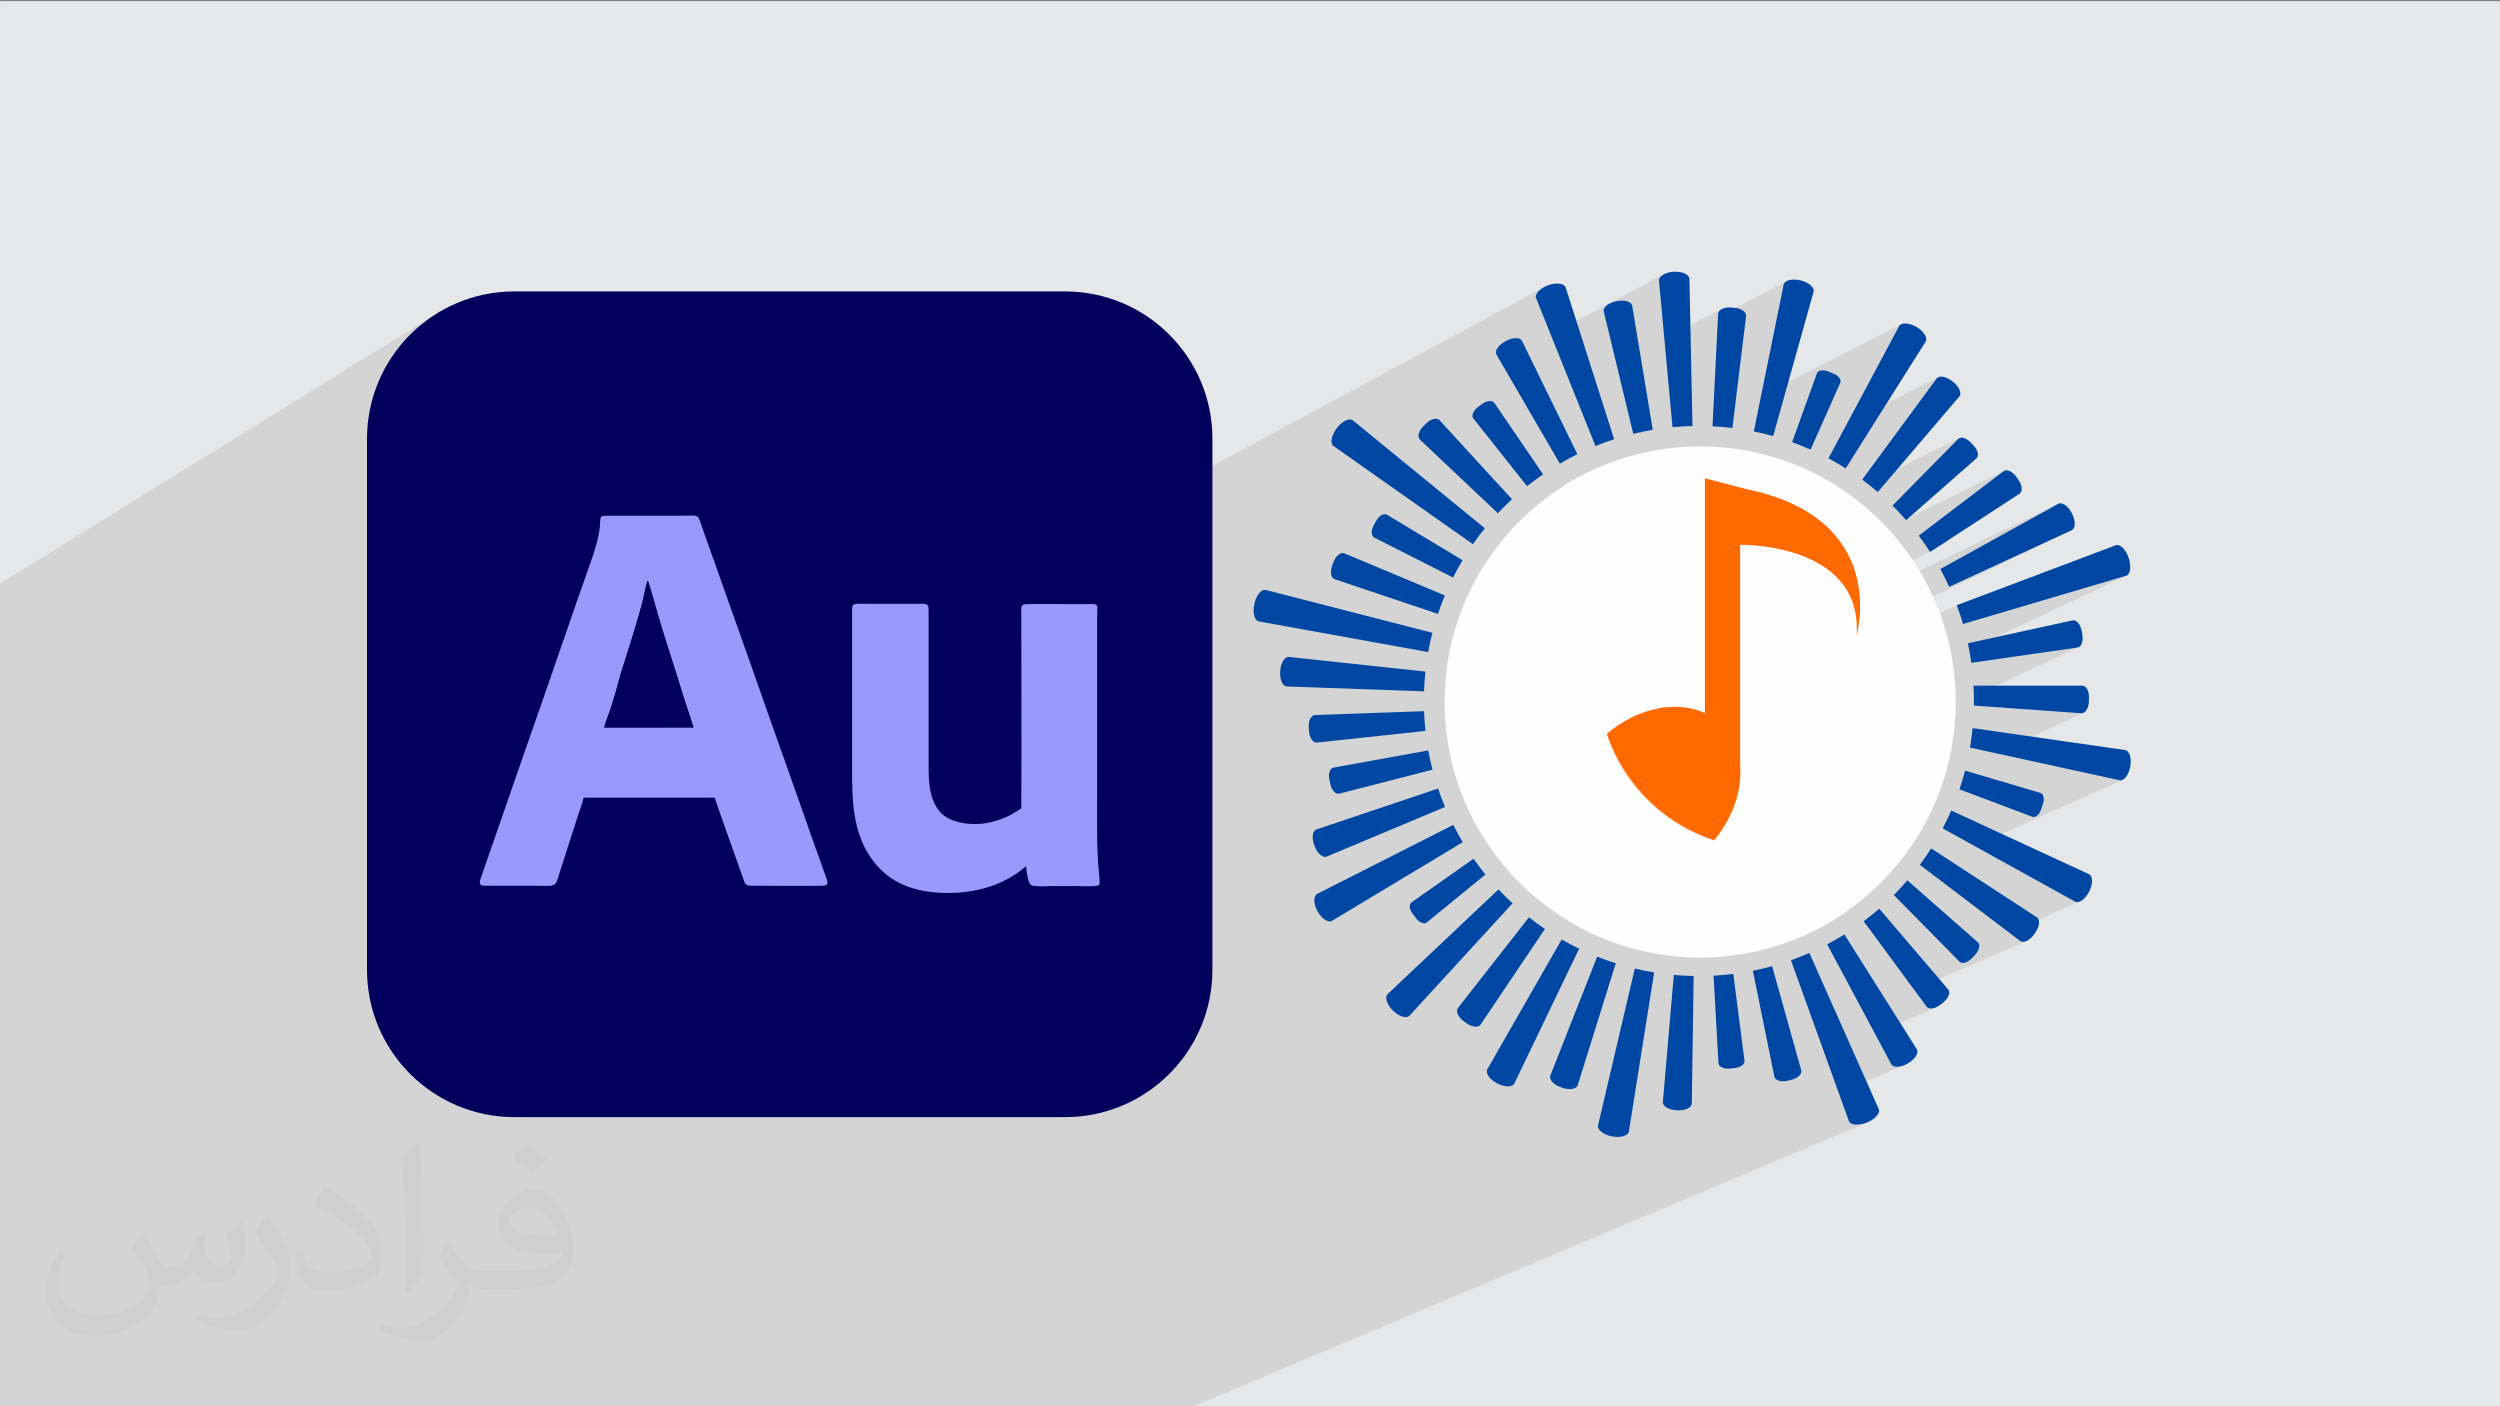
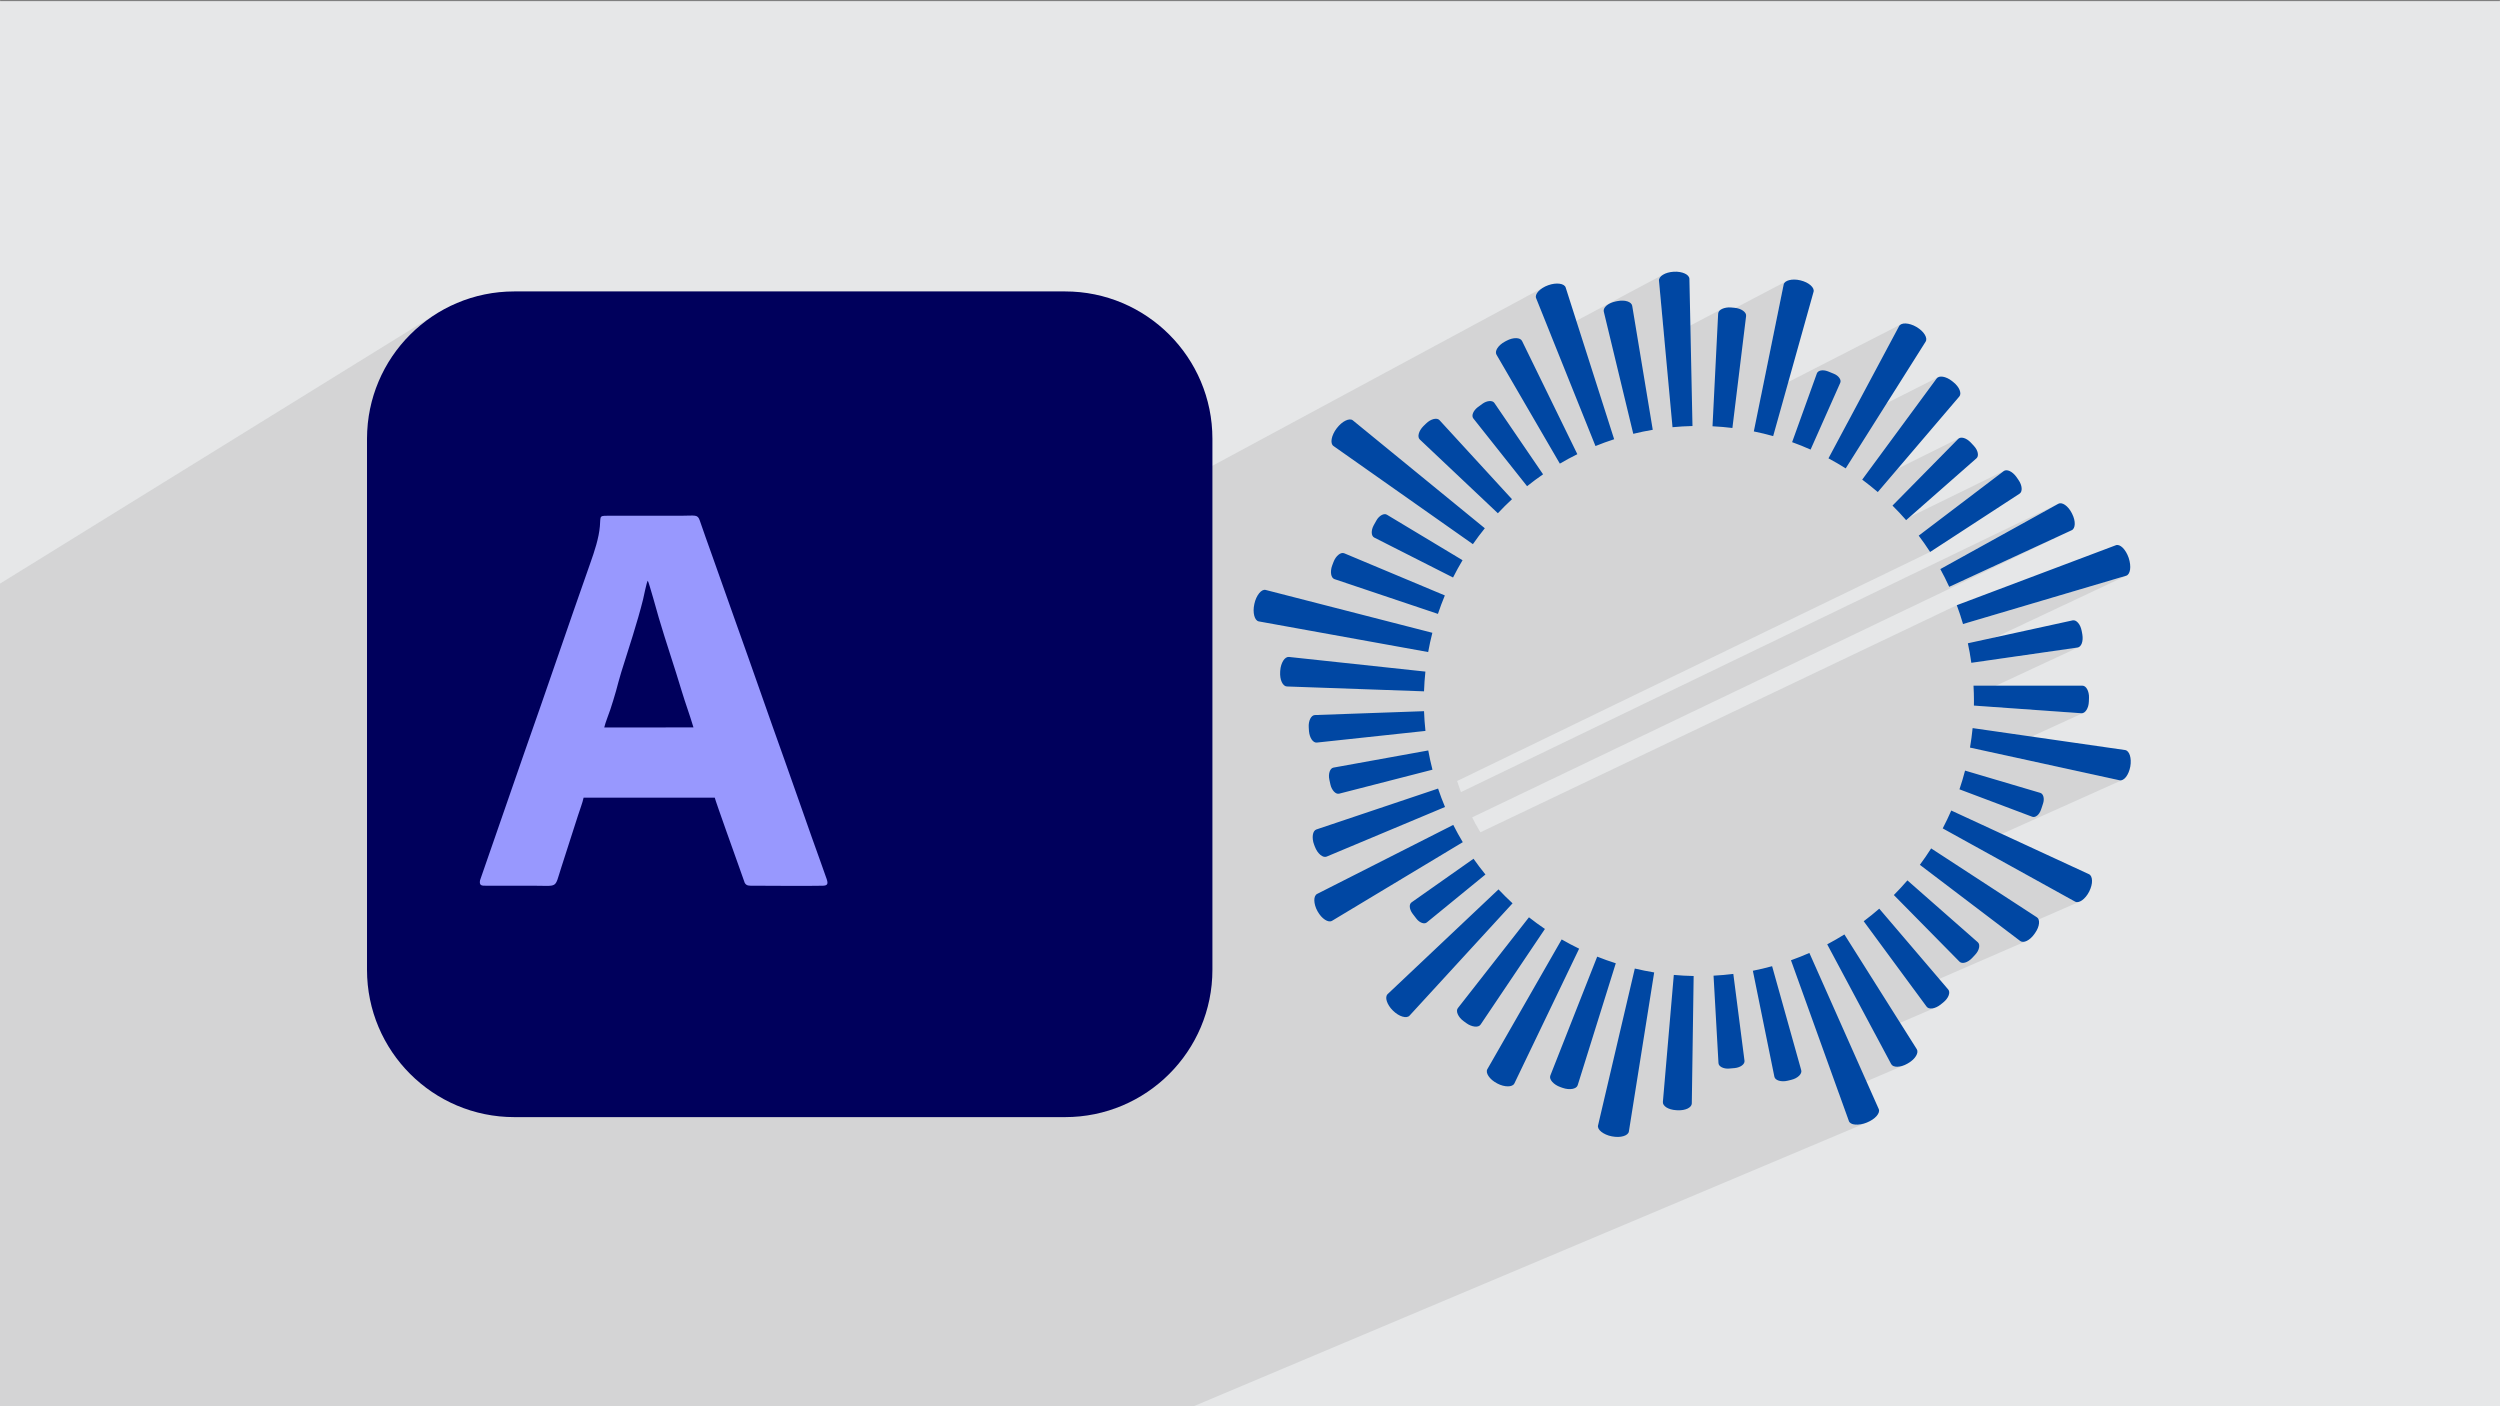
<svg xmlns="http://www.w3.org/2000/svg" xml:space="preserve" width="3.703in" height="2.083in" version="1.1" style="shape-rendering:geometricPrecision; text-rendering:geometricPrecision; image-rendering:optimizeQuality; fill-rule:evenodd; clip-rule:evenodd" viewBox="0 0 3703.33 2083.33">
  <rect x="0" y="0" width="3703.33" height="2083.33" fill="#808080" stroke="none" />
  <defs>
    <style type="text/css">
   
    .fil5 {fill:#FEFEFE}
    .fil3 {fill:#00005C}
    .fil4 {fill:#9898FE}
    .fil0 {fill:#E6E7E8}
    .fil6 {fill:#0047A3;fill-rule:nonzero}
    .fil8 {fill:#FF6A00;fill-rule:nonzero}
    .fil2 {fill:#373435;fill-opacity:0.031}
    .fil1 {fill:#373435;fill-opacity:0.102}
    .fil7 {fill:url(#id2);fill-rule:nonzero}
   
  </style>
    <mask id="id0">
      <pattern id="id1" patternUnits="userSpaceOnUse" x="2318.18" y="-412.07" width="1392.24" height="1720.45" viewBox="2006.42 -265.33 1392.24 1720.45">
        <path id="_1" class="fil7" d="M2798.91 -221.35l-168.09 -43.98 0 970.29c-128.21,-59.94 -308.93,-15.82 -440.27,118.26 -157.2,160.48 -184.13,389.02 -60.15,510.46 123.98,121.44 351.91,89.8 509.11,-70.69 83.07,-84.81 129.75,-188.62 137.02,-285.59 0.93,-12.36 1.22,-24.61 0.86,-36.69 -0.43,-14.59 -0.86,-29.19 -0.86,-43.79l0 -887.41c0,0 506.59,-10.55 481.3,374 0,0 140.82,-483.93 -458.93,-604.86z" />
      </pattern>
-       <rect style="fill:url(#id1)" x="2316.68" y="707.07" width="440.33" height="602.81" />
    </mask>
    <linearGradient id="id2" gradientUnits="userSpaceOnUse" x1="3265.02" y1="88.1" x2="2140.06" y2="1101.69">
      <stop offset="0" style="stop-opacity:1; stop-color:#FEFEFE" />
      <stop offset="0.051" style="stop-opacity:1; stop-color:#FEFEFE" />
      <stop offset="0.129" style="stop-opacity:1; stop-color:#FEFEFE" />
      <stop offset="0.251" style="stop-opacity:1; stop-color:#FEFEFE" />
      <stop offset="0.502" style="stop-opacity:1; stop-color:white" />
      <stop offset="0.722" style="stop-opacity:1; stop-color:white" />
      <stop offset="0.941" style="stop-opacity:1; stop-color:white" />
      <stop offset="1" style="stop-opacity:1; stop-color:white" />
    </linearGradient>
  </defs>
  <g id="Layer_x0020_1">
    <polygon class="fil0" points="-4.17,1.67 3704.16,1.67 3704.16,2085 -4.17,2085 " />
    <polygon class="fil1" points="2646.06,416.75 2544.95,469.76 2545.21,464.49 2545.36,463.44 2545.69,462.44 2546.2,461.48 2546.87,460.58 2547.7,459.73 2548.69,458.94 2549.8,458.22 2465.56,502.45 2457.54,415.69 2457.55,414.51 2457.78,413.34 2458.24,412.19 2458.91,411.07 2459.77,409.98 2460.83,408.93 2462.06,407.93 2463.46,406.98 2465.03,406.09 2297.13,495.54 2275.51,441.7 2275.18,440.57 2275.08,439.37 2275.2,438.12 2275.54,436.83 2276.08,435.52 2276.82,434.2 2277.76,432.89 2278.89,431.58 2279.51,430.93 2280.18,430.29 2280.89,429.65 2281.64,429.02 2282.43,428.4 2283.26,427.79 2284.12,427.19 2285.02,426.6 2285.95,426.03 2286.92,425.46 2287.92,424.92 543.56,1364.95 543.57,650.01 543.85,638.78 544.69,627.69 546.08,616.77 548,606.02 550.44,595.46 553.38,585.11 556.81,574.96 560.72,565.05 565.09,555.39 567.09,551.49 761.84,431.73 761.83,431.73 567.09,551.48 569.91,545.97 575.17,536.83 580.85,527.98 586.93,519.42 593.41,511.17 600.27,503.25 607.5,495.67 615.08,488.44 623,481.58 631.25,475.1 639.81,469.02 648.66,463.34 -4.17,867.1 -4.17,902.75 -4.17,902.76 -4.17,982.43 -4.17,1660.12 -4.17,1660.21 -4.17,1661.57 -4.17,1668.33 -4.17,1692.92 -4.17,1693.67 -4.17,1696.55 -4.17,1698.67 -4.17,1700.57 -4.17,1701.1 -4.17,1706.36 -4.17,1710.9 -4.17,1716.22 -4.17,1721.52 -4.17,1721.56 -4.17,1722.03 -4.17,1722.49 -4.17,1726.02 -4.17,1727.89 -4.17,1748.03 -4.17,1748.04 -4.17,1749.18 -4.17,1750.62 -4.17,1761.21 -4.17,1761.46 -4.17,1762.55 -4.17,1764.67 -4.17,1766.7 -4.17,1773.36 -4.17,1832.7 -4.17,1836.11 -4.17,1840.29 -4.17,1849.11 -4.17,1850.48 -4.17,1853.6 -4.17,1853.88 -4.17,1854.44 -4.17,1855.61 -4.17,1855.83 -4.17,1859.66 -4.17,1860.76 -4.17,1863.08 -4.17,1868.11 -4.17,1868.21 -4.17,1873.28 -4.17,1875.4 -4.17,1881.47 -4.17,1882.05 -4.17,1882.11 -4.17,1882.59 -4.17,1883.58 -4.17,1885.39 -4.17,1886.98 -4.17,1889.4 -4.17,1892.28 -4.17,1899.43 -4.17,1903.92 -4.17,1908.41 -4.17,1910.47 -4.17,1911.63 -4.17,1925.87 -4.17,1948 -4.17,1949.85 -4.17,1954.1 -4.17,1960.38 -4.17,1961.76 -4.17,1968.94 -4.17,1972.38 -4.17,1975.61 -4.17,1984.33 -4.17,1989.07 -4.17,2029.66 -4.17,2036.79 -4.17,2038.63 -4.17,2048.85 -4.17,2053.56 -4.17,2065.66 -4.17,2072.57 -4.17,2075.12 -4.17,2085 53.72,2085 59.41,2085 75.8,2085 79.51,2085 92.76,2085 105.07,2085 115.72,2085 127.36,2085 182.49,2085 190.77,2085 200.46,2085 212.51,2085 219.83,2085 227.83,2085 233.54,2085 249.23,2085 262.26,2085 274.79,2085 294.39,2085 308.18,2085 350.64,2085 351.64,2085 351.89,2085 361.8,2085 375.76,2085 390.78,2085 399.62,2085 405.43,2085 409.07,2085 427.19,2085 441.66,2085 453.74,2085 460.35,2085 467.3,2085 506.05,2085 515.09,2085 516.42,2085 533,2085 533.1,2085 537.33,2085 540.39,2085 547.1,2085 556.9,2085 569.47,2085 575.61,2085 581.09,2085 582.26,2085 631.44,2085 658.39,2085 658.84,2085 672.13,2085 684.15,2085 698.19,2085 698.52,2085 730.64,2085 742.29,2085 749.73,2085 766.22,2085 775.45,2085 784.94,2085 791.27,2085 802.25,2085 803.12,2085 814.87,2085 822.49,2085 836.3,2085 837.74,2085 847.42,2085 863.7,2085 881.34,2085 891.6,2085 898.37,2085 909.68,2085 918.42,2085 925.35,2085 931.28,2085 939.81,2085 939.97,2085 943.84,2085 978.79,2085 981.83,2085 1020.33,2085 1051.51,2085 1052.42,2085 1059.15,2085 1062.65,2085 1066.62,2085 1069.12,2085 1080.87,2085 1083.31,2085 1105.5,2085 1105.88,2085 1106.01,2085 1106.56,2085 1122.38,2085 1126.05,2085 1139.44,2085 1142.4,2085 1142.95,2085 1155.85,2085 1161.9,2085 1162.46,2085 1163.03,2085 1166.2,2085 1187.42,2085 1208.85,2085 1236.58,2085 1241.1,2085 1257.81,2085 1258.87,2085 1357.57,2085 1363.51,2085 1375.55,2085 1386.28,2085 1392.85,2085 1396.3,2085 1396.65,2085 1403.53,2085 1406.2,2085 1406.87,2085 1411.72,2085 1412.7,2085 1415.22,2085 1420.98,2085 1430.81,2085 1442.93,2085 1445.65,2085 1452.94,2085 1459.67,2085 1464.5,2085 1466.02,2085 1467.48,2085 1474.78,2085 1475.08,2085 1475.24,2085 1479.59,2085 1492.46,2085 1492.87,2085 1494.01,2085 1511.19,2085 1518.57,2085 1523.28,2085 1525.36,2085 1526.41,2085 1610.51,2085 1627.27,2085 1631.56,2085 1734.78,2085 1754.89,2085 1761.4,2085 1764.1,2085 2765.44,1662.97 2764.28,1663.43 2763.12,1663.85 2761.96,1664.24 2760.81,1664.58 2759.67,1664.89 2758.54,1665.15 2757.43,1665.39 2756.32,1665.58 2755.23,1665.75 2754.17,1665.88 2753.12,1665.98 2752.1,1666.05 2751.1,1666.09 2750.12,1666.09 2749.17,1666.06 2748.26,1666 2746.52,1665.79 2744.91,1665.44 2743.45,1664.96 2742.15,1664.35 2741.03,1663.63 2740.09,1662.78 2739.36,1661.83 2738.85,1660.76 2723.93,1619.34 2821.68,1577.67 2819.75,1578.45 2817.85,1579.09 2815.98,1579.59 2814.16,1579.96 2812.41,1580.21 2810.74,1580.33 2809.15,1580.3 2807.67,1580.14 2806.29,1579.84 2805.04,1579.41 2803.93,1578.84 2802.96,1578.14 2802.16,1577.32 2801.53,1576.37 2777.47,1531.32 2868.31,1492.13 2866.81,1492.76 2865.32,1493.26 2863.87,1493.65 2862.47,1493.91 2861.12,1494.03 2859.83,1494.03 2858.61,1493.9 2857.48,1493.64 2856.44,1493.25 2855.52,1492.74 2854.71,1492.09 2854.03,1491.33 2835.6,1466.3 3002.32,1393.86 3000.93,1394.46 2999.57,1394.9 2998.25,1395.17 2996.98,1395.28 2995.78,1395.22 2994.65,1394.99 2993.61,1394.58 2992.67,1394 2976.02,1381.36 3081.47,1335.35 3080.08,1335.9 3078.72,1336.26 3077.42,1336.42 3076.17,1336.38 3075,1336.13 3073.91,1335.66 2925.31,1253.43 3144.7,1155.14 3143.5,1155.67 3142.3,1155.99 3141.11,1156.08 3139.93,1155.94 2955.96,1115.72 3086.45,1056.01 3085.46,1056.38 3084.45,1056.58 3083.43,1056.59 2924.07,1045.25 2924.08,1044.4 2924.1,1043.56 2924.11,1042.7 2924.13,1041.86 2924.14,1041.01 2924.15,1040.16 2924.15,1039.31 2924.15,1038.45 2924.14,1035.6 2924.11,1032.75 2924.08,1031 3079.61,958.63 3078.66,959.04 3077.66,959.28 2920.23,981.93 2919.71,978.26 2919.15,974.61 2918.56,970.98 2917.94,967.35 2917.29,963.74 2917.05,962.48 3150.74,852.44 3149.64,852.89 2907.97,924.46 2906.93,920.92 2905.85,917.39 2904.74,913.89 2903.6,910.39 2902.43,906.9 2901.23,903.43 2900,899.98 2898.74,896.54 2192.92,1232.97 2185.69,1220.39 2180.8,1210.85 3069.01,785.44 2887.5,869.35 2885.95,866 2884.37,862.67 2882.77,859.35 2881.13,856.05 2879.47,852.76 2877.77,849.5 2876.05,846.25 2874.3,843.02 3049.15,746.27 2164.26,1173.4 2162.97,1170.11 2158.53,1157 2859.2,817.68 2857.19,814.58 2855.14,811.51 2853.07,808.45 2850.97,805.42 2848.84,802.4 2846.69,799.4 2844.51,796.43 2842.3,793.47 2968.22,697.87 2969.09,697.32 2822.42,769.11 2821.22,767.75 2818.75,765 2816.26,762.27 2813.74,759.56 2811.2,756.88 2808.63,754.22 2806.04,751.58 2803.42,748.97 2900.79,650.16 2901.53,649.53 2902.37,649.03 2766.38,716.45 2764.45,714.96 2761.51,712.72 2758.54,710.51 2868.86,560.66 2869.59,559.84 2870.47,559.16 2871.48,558.62 2736.61,626.6 2813.22,483.14 2813.88,482.16 2814.73,481.31 2815.75,480.59 2608.72,586.65 2642.24,421.57 2642.59,420.43 2643.17,419.38 2643.94,418.41 2644.91,417.53 " />
-     <path class="fil2" d="M214.37 1825.52c7.08,10.73 11.67,21.04 16.15,32.5 3.33,6.67 5.1,18.96 20.73,18.96 4.58,0 11.15,-1.35 16.98,-4.58 6.56,-3.44 11.56,-8.65 14.17,-16.56l6.25 -21.04 15.21 -7.5 1.04 1.04c-2.08,7.92 -2.6,15.52 -2.6,21.46 0,17.6 15.21,24.27 27.29,24.27 7.08,0 13.44,-3.44 13.44,-9.9 0,-8.33 -3.54,-22.5 -8.13,-35.21 7.08,-7.08 14.17,-14.17 22.29,-19.9l1.25 0.63c3.54,15 5.52,29.79 5.52,39.69 0,9.69 -4.27,20.42 -7.81,27.4 -7.29,13.75 -20.21,24.69 -35.83,24.69 -11.87,0 -25.1,-5.94 -34.17,-16.98l-0.52 0c-8.54,10.63 -21.77,20.21 -42.92,20.21l-6.56 0c-1.04,13.96 -4.06,23.85 -8.65,32.71 -12.6,24.58 -50,41.98 -85.21,41.98 -48.96,0 -73.54,-28.23 -73.54,-65.83 0,-23.23 7.6,-44.79 19.27,-60.1l9.58 3.96c-7.29,13.96 -12.19,27.08 -12.19,40 0,35.21 28.65,51.98 61.67,51.98 30.63,0 68.54,-19.48 75.42,-42.08 -2.6,-24.69 -11.87,-36.25 -26.04,-58.75 4.27,-7.5 9.79,-15 16.67,-23.02l1.25 0 0 0 0 0 -0.01 -0.04 0 0 0 0zm564.69 -132.5c10.31,6.46 20.42,14.06 30.31,22.81 -5.52,7.81 -12.4,14.9 -20.94,21.15 -9.9,-8.02 -19.79,-14.9 -29.9,-22.19 6.87,-7.71 13.65,-15.1 20.52,-21.77l0 0 0 0 0 0 0 0 0 0 0.01 0zm5.31 96.25c-16.67,0 -30.31,10.94 -30.31,19.06 0,17.4 33.33,22.81 73.23,22.6 -5,-20.42 -22.5,-41.67 -42.92,-41.67l0 0.01 0 0 0 0zm-37.4 93.13c21.67,0 40.63,-0.63 55.1,-4.27 16.15,-4.06 29.79,-12.19 29.79,-17.81 0,-1.46 0,-3.23 -0.52,-4.69 -9.06,0.83 -19.48,0.83 -28.54,0.83 -29.37,0 -51.87,-6.67 -60.73,-23.13 -2.19,-4.58 -3.75,-9.69 -3.75,-15.52 0,-15.94 6.87,-31.46 18.96,-42.19 10.1,-8.85 21.25,-14.37 32.6,-14.37 20.52,0 36.87,16.46 48.33,42.4 6.25,14.17 10.52,30.52 10.52,51.15 0,13.75 -3.75,25.31 -12.29,33.85 -15.94,15.42 -45.31,21.25 -90.31,21.25l-20.42 0 0 0 -5.31 0c-11.15,0 -19.17,-1.98 -25.52,-6.87l-1.04 0c0.31,2.6 0.52,5.1 0.52,7.5 0,10.1 -3.33,23.02 -10.1,33.33 -20,29.69 -41.67,42.6 -60.42,42.6 -18.96,0 -42.19,-7.29 -63.13,-16.77l3.75 -7.29c6.77,2.81 16.15,4.69 29.06,4.69 33.85,0 78.33,-32.5 83.85,-64.27 -1.25,-2.6 -3.54,-6.04 -6.77,-9.69 -9.9,-11.77 -16.15,-21.56 -21.98,-31.87 5,-9.9 9.58,-17.81 13.85,-25l1.77 -0.21c14.48,29.48 27.6,46.35 56.87,46.35l4.58 0 0 0 21.25 0 0 0 0 0 0 0 0 0 0 0 0.04 0 0 0 -0 0zm-146.67 31.15c2.5,-13.54 2.71,-28.75 2.71,-42.92l0 -21.04c0,-39.27 -5,-96.35 -9.06,-133.54 7.08,-7.6 16.98,-16.56 24.79,-22.6l2.29 0.63c5.31,46.77 6.56,100.94 6.56,151.04 0,13.13 -0.52,25.94 -1.77,35.31 -0.73,11.87 -7.6,20.83 -22.29,34.58l-3.23 -1.46zm-150.94 -61.98c0.73,18.44 9.79,32.92 41.46,32.92 19.69,0 36.35,-5.1 54.79,-13.85 3.33,-1.46 5.1,-3.44 5.1,-5.1 0,-11.56 -8.85,-26.87 -23.75,-40.83 -14.48,-13.13 -33.65,-24.69 -51.56,-32.4 -6.15,-2.6 -8.13,-5.31 -8.13,-7.92 0,-5.31 7.08,-16.46 12.92,-24.48l1.98 -0.21c20.52,10.73 43.44,26.67 60.42,44.37 15.42,16.35 25,32.92 25,50.94 0,13.33 -4.06,25.83 -10.63,37.5 -22.5,11.35 -46.46,20 -70.21,20 -28.85,0 -48.54,-13.54 -48.54,-45.31 0,-3.44 0,-8.75 1.25,-15.63l9.9 0 0 0 0 0 0 0 0 0 0 0 -0.01 0 0 0 0 0zm-52.19 -52.4l17.92 28.96c6.56,10.73 12.71,22.4 12.71,40.83l0 23.54c0,19.06 -12.19,39.48 -31.87,59.69 -15.42,13.65 -29.06,19.48 -41.67,19.48 -18.75,0 -40.21,-5.83 -65,-16.46l2.81 -7.29c7.81,2.08 16.87,3.85 28.02,3.85 35.63,-0.21 72.08,-26.25 88.75,-58.02 1.98,-3.65 2.71,-7.08 2.71,-9.48 0,-3.65 -1.98,-7.71 -3.54,-11.35 -9.06,-17.08 -19.17,-32.71 -30.31,-47.19 5.83,-9.17 11.67,-18.02 18.02,-26.77l1.46 0.21 0 0 0 0 0 0 0 0 0 0 -0.01 0 0 0 0 0z" />
    <g id="_1785277891856">
      <g>
        <path class="fil3" d="M761.83 431.73l815.87 0c120.53,0 218.28,97.75 218.28,218.28l-0 786.65c0,120.53 -97.74,218.28 -218.27,218.28l-815.87 0c-120.53,0 -218.28,-97.74 -218.28,-218.28l0 -786.65c0,-120.53 97.74,-218.28 218.28,-218.28z" />
        <path class="fil4" d="M895.03 1077.66c1.85,-7.94 6.41,-18.57 9.09,-26.81 2.87,-8.85 5.71,-17.82 8.27,-26.92 2.6,-9.2 4.81,-18.56 7.65,-27.52 10.61,-33.68 24.18,-74.9 32.46,-108.24 1.07,-4.28 5.36,-26.24 7.01,-27.88 1.72,2.22 14.3,48.11 16.32,54.94 10.64,36.09 23.2,72.57 34.1,108.98 5.24,17.53 11.47,33.93 17.28,53.43l-132.16 0.02 -0.02 0.01zm-30.57 104.04l194.3 0c1.22,5.61 32.56,92.72 35.45,100.99l8.89 25.09c2.62,4.9 6.95,4.34 13.18,4.34 33.3,-0.02 69.98,0.63 102.54,0.02 7.54,-0.13 7.96,-3.32 5.65,-10.11 -2.85,-8.36 -5.84,-16.69 -8.89,-25.08 -18.23,-50.28 -35.66,-101.49 -53.76,-151.91 -24.18,-67.37 -47.37,-134.72 -71.53,-202.07 -12.13,-33.83 -23.87,-67.31 -35.87,-101.23 -5.99,-16.91 -12.19,-33.82 -17.88,-50.67 -3.21,-9.48 -6.9,-7.04 -26.99,-7.04l-102.52 0c-20.78,0 -17.02,-1.28 -18.46,15.53 -1.53,17.97 -8.07,37.33 -14.12,54.45 -32.86,92.96 -64.59,187.06 -97.43,279.91l-66.04 190.3c-1.33,8.02 2.6,7.94 9.47,7.92 22.85,-0.08 45.71,-0.02 68.56,-0.02 38.67,0 32.02,4.83 42.22,-26.56 5.63,-17.3 11.21,-34.63 16.67,-51.89 2.73,-8.64 5.58,-16.94 8.28,-25.7 2.5,-8.04 6.67,-18.53 8.26,-26.28l0.02 0z" />
-         <path class="fil4" d="M1520.13 1283.4c0.04,6.59 2.22,23.78 7.18,27.56 4.14,3.15 26.03,1.69 33.05,1.69 11.53,0 23.04,0 34.58,0 5.93,0 31.15,1.53 33.33,-1.98 1.74,-2.79 -1.31,-26.15 -1.6,-31.55 -0.61,-11.14 -1.2,-22.22 -1.38,-33.39 -0.36,-23.19 -0.13,-46.54 -0.13,-69.75l0 -260.49c0,-5.23 0.54,-13.41 0.16,-18.11 -4.41,-3.29 -3.71,-2.46 -10.11,-2.44l-91.8 -0.02c-12.7,-0.04 -10.59,4.07 -10.59,15.19 0,95.69 0.63,192.07 -0.02,287.53 -2.87,1.26 -8.7,5.46 -12.48,7.71 -12.46,7.39 -31.91,13.8 -46.91,15.04 -25.87,2.16 -51.21,-4.48 -62.67,-19.65 -14.17,-18.75 -15.19,-40.29 -15.19,-67.69l0 -227.72c0.05,-9.16 -0.71,-10.97 -10.12,-10.9 -27.58,0.22 -55.27,0.01 -82.86,0.01 -23.13,0 -20.35,-1.94 -20.35,21.02l0 207.44c0,47.32 -2.29,99.88 23.93,141.88 20.76,33.24 52.55,55.46 107.89,57.88 41.62,1.81 81.41,-7.15 114.5,-30.43 2.5,-1.76 10.08,-8.44 11.58,-8.85l0.02 -0z" />
-         <path class="fil3" d="M895.03 1077.66l132.15 -0.02c-5.8,-19.5 -12.04,-35.9 -17.28,-53.42 -10.89,-36.41 -23.45,-72.89 -34.1,-108.98 -2.02,-6.84 -14.59,-52.72 -16.31,-54.94 -1.65,1.63 -5.94,23.59 -7.02,27.87 -8.28,33.34 -21.85,74.55 -32.46,108.24 -2.82,8.96 -5.05,18.32 -7.65,27.52 -2.57,9.1 -5.4,18.07 -8.28,26.92 -2.67,8.24 -7.24,18.87 -9.09,26.81l0.03 -0.01z" />
      </g>
      <g>
-         <circle class="fil5" cx="2518.56" cy="1039.95" r="378.57" />
        <g>
          <path class="fil6" d="M2363.48 660.77c9.06,-3.68 18.29,-7.04 27.66,-10.07l-71.82 -224.77c-1.89,-6.06 -13.61,-7.83 -25.97,-3.37 -3.09,1.07 -5.89,2.5 -8.34,4.05 -2.44,1.55 -4.52,3.24 -6.14,4.98 -3.24,3.44 -4.56,7.19 -3.38,10.11l87.98 219.07zm-388.22 -0.1l0 0 206.61 145.47c5.61,-8.07 11.51,-15.93 17.68,-23.57l-195.5 -159.81c-2.46,-2.02 -6.38,-1.76 -10.74,0.33 -2.17,1.06 -4.5,2.53 -6.71,4.47 -2.22,1.93 -4.42,4.26 -6.45,6.92 -1.02,1.33 -1.94,2.67 -2.78,4.02 -0.81,1.36 -1.52,2.72 -2.15,4.07 -1.24,2.68 -2.09,5.28 -2.52,7.66 -0.89,4.73 -0.02,8.61 2.57,10.44zm444.2 -18l0 0c9.49,-2.33 19.12,-4.31 28.86,-5.96l-30.44 -183.72c-0.48,-2.93 -3.15,-5.22 -7.11,-6.53 -3.96,-1.31 -9.19,-1.48 -14.73,-0.43 0,0 -0.72,0.14 -1.44,0.28 -0.72,0.13 -1.43,0.29 -1.43,0.29 -5.52,1.19 -10.25,3.46 -13.4,6.14 -3.14,2.76 -4.7,5.91 -4,8.8l43.69 181.13zm87.71 -11.57l0 0 -4.54 -217.94c-0.06,-3.18 -2.66,-6.07 -6.86,-7.98 -2.1,-0.96 -4.6,-1.72 -7.37,-2.19 -2.77,-0.48 -5.81,-0.7 -8.98,-0.47 -6.34,0.42 -12,1.99 -15.96,4.49 -3.96,2.44 -6.22,5.54 -5.93,8.71l20.07 217.14c9.76,-0.93 19.62,-1.53 29.57,-1.75zm74.87 -170.84l0 0c-1.58,-1.11 -3.52,-2.09 -5.7,-2.87 -2.19,-0.74 -4.63,-1.23 -7.22,-1.46l-4.6 -0.41c-1.3,-0.11 -2.57,-0.16 -3.8,-0.12 -1.23,0.06 -2.43,0.19 -3.57,0.37 -2.28,0.37 -4.35,1 -6.1,1.82 -3.5,1.65 -5.7,4.07 -5.84,6.93l-8.36 166.96c9.93,0.48 19.76,1.34 29.48,2.52l20.29 -165.9c0.35,-2.81 -1.41,-5.61 -4.57,-7.84zm-271.36 226.56l0 0c8.45,-4.96 17.11,-9.63 25.93,-13.98l-81.92 -167.71c-1.3,-2.67 -4.5,-4.09 -8.67,-4.19 -2.08,-0.04 -4.41,0.2 -6.82,0.85 -2.41,0.65 -4.93,1.64 -7.42,2.95l-2.58 1.37c-9.94,5.38 -15.44,14.11 -12.4,19.26l93.88 161.46zm-219.69 649.97l0 0c-1.92,1.35 -2.83,3.9 -2.58,6.84 0.24,2.95 1.54,6.37 3.83,9.52 0,0 0.35,0.5 0.91,1.23 0.56,0.72 1.3,1.7 2.04,2.66 1.49,1.94 2.98,3.88 2.98,3.88 2.34,3.11 5.34,5.24 8.13,6.25 2.8,1.01 5.44,0.87 7.27,-0.63l86.89 -71.02c-6.16,-7.57 -12.06,-15.36 -17.67,-23.36l-91.81 64.64zm-115.64 -199.66l0 0c-2.58,0.46 -4.57,2.68 -5.69,5.93 -1.1,3.24 -1.45,7.53 -0.43,11.98l1.52 6.99c0.46,2.24 1.24,4.29 2.18,6.1 0.93,1.81 2.03,3.37 3.22,4.61 2.37,2.48 5.1,3.67 7.64,3.01l138.18 -35.51c-2.41,-9.38 -4.48,-18.89 -6.23,-28.52l-140.38 25.41zm71.25 -374.06l0 0c-2.86,1.57 -5.75,4.42 -7.82,8.2l-3.97 7.11c-4.05,7.64 -3.65,15.69 0.92,17.97l116.74 59.19c4.39,-8.73 9.09,-17.28 14.08,-25.64l-112.08 -67.41c-2.17,-1.3 -5,-1 -7.86,0.58zm172.28 -2.74l0 0c6.72,-7.19 13.69,-14.13 20.91,-20.81l-107.41 -117.11c-1.87,-2.04 -5.02,-2.53 -8.65,-1.63 -1.81,0.45 -3.74,1.24 -5.67,2.34 -1.9,1.14 -3.8,2.6 -5.58,4.34l-3.91 3.81c-7.06,7.1 -9.4,16.03 -5.33,19.83l115.63 109.22zm467.67 -328.04l0 0c0.86,-3.07 -0.83,-6.52 -4.33,-9.63 -1.75,-1.55 -3.94,-3.03 -6.48,-4.29 -2.55,-1.23 -5.44,-2.27 -8.56,-3.03 -6.22,-1.57 -12.2,-1.48 -16.71,-0.34 -4.52,1.15 -7.6,3.44 -8.24,6.58l-44.18 217.54c9.69,1.96 19.24,4.28 28.66,6.91l59.83 -213.75zm396.86 624.33l0 0c2.76,0.2 5.39,-1.61 7.4,-4.75 1.01,-1.57 1.86,-3.46 2.51,-5.59 0.63,-2.13 0.97,-4.5 1.07,-6.99l0.2 -5.45c0.11,-2.49 -0.13,-4.88 -0.62,-7.04 -0.48,-2.17 -1.19,-4.12 -2.07,-5.75 -1.78,-3.27 -4.26,-5.27 -7.02,-5.26l-161.38 0c0.41,7.52 0.64,15.08 0.64,22.7 0,2.27 -0.05,4.53 -0.09,6.8l159.35 11.34zm-72.85 153.37l0 0c2.21,0.83 4.77,0.14 7.13,-1.7 2.34,-1.84 4.38,-4.86 5.69,-8.53 0,0 0.2,-0.57 0.51,-1.44 0.3,-0.86 0.73,-2.01 1.09,-3.18 0.76,-2.32 1.51,-4.65 1.51,-4.65 2.48,-7.41 0.49,-14.58 -4.03,-15.89l-111.48 -33.01c-2.44,9.38 -5.2,18.63 -8.29,27.73l107.88 40.67zm73.37 -256.93l0 0c1.26,-3.49 1.63,-8.14 0.81,-13.07 0,0 -0.21,-1.35 -0.48,-2.69 -0.26,-1.34 -0.51,-2.69 -0.51,-2.69 -0.96,-4.91 -2.84,-9.15 -5.34,-11.95 -2.46,-2.81 -5.34,-4.23 -8.04,-3.64l-155.23 33.94c2.04,9.54 3.74,19.2 5.09,28.97l157.43 -22.65c2.74,-0.39 4.95,-2.73 6.28,-6.23zm-175.97 -28.59l0 0 241.67 -71.56c3.06,-0.9 5.06,-4.29 5.8,-9.09 0.73,-4.8 0.04,-10.96 -2.03,-17.34 -2.16,-6.35 -5.43,-11.64 -8.85,-15.04 -3.48,-3.39 -7.15,-4.87 -10.12,-3.74l-235.71 88.87c3.4,9.15 6.48,18.46 9.23,27.91zm-225.82 -258.46l0 0 43.96 -98.94c0.96,-2.16 0.41,-4.74 -1.31,-7.18 -0.85,-1.22 -1.99,-2.41 -3.37,-3.48 -1.37,-1.07 -3.01,-1.96 -4.81,-2.71 0,0 -2.26,-0.93 -4.52,-1.85 -1.13,-0.46 -2.26,-0.93 -3.11,-1.27 -0.86,-0.32 -1.43,-0.54 -1.43,-0.54 -3.64,-1.39 -7.28,-1.74 -10.19,-1.19 -2.91,0.55 -5.12,2.09 -5.91,4.3l-36.68 101.86c9.28,3.34 18.41,7.01 27.36,11zm205.35 203.36l0 0 181.51 -83.91c5.56,-2.53 6.1,-13.39 0.71,-24.03l-0.76 -1.53c-2.7,-5.29 -6.35,-9.45 -9.92,-11.93 -3.59,-2.46 -7.22,-3.17 -9.89,-1.69l-174.85 96.75c4.71,8.59 9.11,17.38 13.2,26.33zm-28.29 -51.67l0 0 132.56 -86.37c2.32,-1.51 3.32,-4.55 3.04,-8.27 -0.25,-3.74 -1.9,-8.09 -4.76,-12.19l-3.11 -4.49c-2.94,-4.04 -6.51,-7.03 -9.89,-8.57 -3.4,-1.54 -6.63,-1.58 -8.83,0.08l-125.92 95.61c5.92,7.85 11.56,15.93 16.91,24.21zm-125.05 -123.85l0 0 118.44 -187.79c1.7,-2.69 1.07,-6.49 -1.38,-10.47 -2.42,-4.03 -6.79,-8.03 -12.3,-11.3 -2.74,-1.65 -5.59,-2.83 -8.29,-3.69 -2.7,-0.85 -5.29,-1.32 -7.61,-1.42 -4.65,-0.21 -8.31,1.2 -9.8,3.99l-104.58 195.81c8.7,4.66 17.2,9.62 25.51,14.87zm47.52 35.1l0 0 120.81 -141.59c3.87,-4.48 0.12,-14.15 -8.74,-21.17l-2.27 -1.83c-4.43,-3.48 -9.24,-5.6 -13.32,-6.28 -4.1,-0.66 -7.54,0.22 -9.29,2.6l-110.31 149.84c7.94,5.86 15.65,12.01 23.13,18.42zm21.75 20.04l0 0c7,6.94 13.76,14.13 20.25,21.56l104.25 -91.64c1.96,-1.73 2.54,-4.66 1.84,-8.03 -0.35,-1.68 -1,-3.49 -1.98,-5.26 -0.99,-1.77 -2.28,-3.54 -3.83,-5.21 0,0 -1.22,-1.31 -2.44,-2.61 -0.61,-0.65 -1.22,-1.31 -1.67,-1.8 -0.46,-0.48 -0.78,-0.8 -0.78,-0.8 -3.19,-3.27 -6.83,-5.48 -10.13,-6.4 -3.32,-0.89 -6.31,-0.46 -8.14,1.4l-97.36 98.81zm-541.28 -28.73l0 0c7.67,-6.14 15.57,-12.02 23.68,-17.6l-72.15 -105.76c-1.43,-2.09 -4.13,-3 -7.39,-2.75 -3.26,0.24 -7.07,1.61 -10.53,4.19l-6.58 4.8c-3.43,2.62 -5.9,5.81 -7.11,8.83 -1.23,3 -1.12,5.92 0.44,7.88l79.64 100.41zm470.1 664.05l0 0c-8.3,5.18 -16.8,10.07 -25.48,14.66l94.76 177.43c1.43,2.69 4.87,4.07 9.21,3.95 4.33,-0.14 9.68,-1.63 14.81,-4.61l1.47 -0.87c10.31,-5.98 15.75,-15.4 12.46,-20.54l-107.24 -170.02zm-51.91 27.43l0 0c-8.93,3.92 -18.02,7.53 -27.26,10.81l85.78 238.24c1.07,2.98 4.6,4.86 9.41,5.24 2.41,0.2 5.15,0.07 8.06,-0.42 2.93,-0.48 6.03,-1.32 9.12,-2.61 6.2,-2.53 11.34,-6 14.5,-9.7 3.18,-3.67 4.46,-7.38 3.17,-10.29l-102.77 -231.27zm103.52 -65.59l0 0c-7.44,6.47 -15.13,12.68 -23.03,18.6l93.21 126.6c1.63,2.22 4.75,3.09 8.44,2.58 3.67,-0.53 7.95,-2.39 11.91,-5.43l4.26 -3.42c3.89,-3.13 6.71,-6.83 8.01,-10.35 1.32,-3.49 1.22,-6.69 -0.57,-8.79l-102.22 -119.8zm-158.72 85.2l0 0c-9.37,2.58 -18.88,4.84 -28.52,6.76l31.88 156.96c0.55,2.73 3.01,4.77 6.57,5.85 1.78,0.54 3.84,0.84 6.06,0.88 2.22,0.04 4.62,-0.19 7.04,-0.8l5.31 -1.29c2.43,-0.61 4.68,-1.41 6.64,-2.46 1.96,-1.06 3.65,-2.27 4.99,-3.57 2.67,-2.6 3.93,-5.54 3.18,-8.2l-43.15 -154.12zm-57.47 11.45l0 0c-9.66,1.2 -19.43,2.07 -29.29,2.59l7.31 129.57c0.14,2.52 1.99,4.7 4.91,6.17 2.91,1.48 6.89,2.28 11.18,1.85l8.11 -0.72c8.6,-0.94 15.02,-5.8 14.35,-10.85l-16.57 -128.61zm449.73 -83.88l0 0 -156.65 -102.07c-5.29,8.31 -10.87,16.42 -16.72,24.31l148.65 112.87c2.35,1.79 5.91,1.66 9.65,-0.14 3.72,-1.81 7.74,-5.2 11,-9.79l1.67 -2.4c6.52,-9.24 7.38,-19.58 2.4,-22.78zm-191.82 -54.69l0 0c-6.44,7.47 -13.14,14.71 -20.09,21.7l97.25 98.7c1.83,1.86 4.82,2.29 8.14,1.4 3.29,-0.92 6.94,-3.13 10.13,-6.4 0,0 0.31,-0.32 0.78,-0.8 0.46,-0.49 1.07,-1.14 1.68,-1.8 1.22,-1.31 2.44,-2.62 2.44,-2.62 1.56,-1.67 2.84,-3.44 3.83,-5.21 0.98,-1.78 1.63,-3.59 1.98,-5.27 0.7,-3.37 0.13,-6.3 -1.84,-8.03l-104.29 -91.67zm268.95 -9.19l0 0 -203.98 -94.3c-3.91,9 -8.13,17.82 -12.66,26.47l196.04 108.47c2.77,1.54 6.59,0.72 10.39,-1.97 3.77,-2.71 7.69,-7.21 10.57,-12.94 1.43,-2.87 2.5,-5.74 3.2,-8.48 0.35,-1.37 0.62,-2.71 0.79,-3.99 0.15,-1.3 0.21,-2.54 0.18,-3.71 -0.11,-4.68 -1.65,-8.21 -4.54,-9.55zm60.63 -176.06l0 0c-1.42,-4.45 -3.96,-7.4 -7.1,-7.85l-225.87 -32.5c-0.95,9.73 -2.26,19.36 -3.88,28.87l221.63 48.46c3.11,0.68 6.48,-1.2 9.4,-4.87 2.91,-3.66 5.23,-9.13 6.44,-15.42 1.13,-6.31 0.76,-12.26 -0.62,-16.7zm-691.83 513.5l0 0c-0.26,2.96 1.76,5.84 5.27,8.1 3.51,2.18 8.52,3.71 14.15,4.06 0,0 0.72,0.04 1.45,0.08 0.73,0.03 1.46,0.06 1.46,0.06 5.62,0.21 10.76,-0.78 14.47,-2.62 3.72,-1.9 6,-4.56 6.04,-7.53l2.74 -188.75c-9.89,-0.19 -19.69,-0.73 -29.39,-1.61l-16.19 188.21zm-149.94 -240.76l0 0 -110.1 192.19c-1.59,2.76 -0.8,6.51 1.8,10.36 1.3,1.93 3.06,3.87 5.19,5.72 2.15,1.81 4.68,3.51 7.5,5 5.61,3.02 11.38,4.4 16.02,4.37 4.65,-0.02 8.17,-1.49 9.56,-4.38l95.9 -199.57c-8.8,-4.26 -17.43,-8.83 -25.86,-13.69zm-362.04 -130.43l0 0c1.43,2.06 2.99,3.8 4.58,5.13 3.2,2.67 6.53,3.72 9.28,2.57l175.35 -73.48c-3.74,-8.95 -7.17,-18.05 -10.28,-27.31l-180.24 60.57c-2.83,0.95 -4.66,3.94 -5.27,8.05 -0.31,2.05 -0.33,4.39 -0.03,6.87 0.15,1.24 0.38,2.52 0.69,3.82 0.33,1.29 0.75,2.61 1.25,3.93l1.04 2.73c1.01,2.63 2.24,5.04 3.63,7.11zm-0.67 -161.22l0 0 160.91 -17.27c-1.04,-9.65 -1.74,-19.4 -2.1,-29.24l-161.7 5.73c-5.5,0.17 -9.81,8.41 -9.09,18.4l0.35 5.45c0.43,4.98 1.95,9.39 4.05,12.45 2.08,3.07 4.86,4.78 7.59,4.48zm171.14 -162.64l0 0 -246.96 -63.47c-3.08,-0.8 -6.52,1.09 -9.59,4.84 -1.53,1.87 -2.97,4.21 -4.22,6.9 -1.26,2.69 -2.21,5.74 -2.94,9.01 -0.71,3.28 -1.08,6.46 -1.1,9.42 0.02,2.96 0.35,5.69 0.97,8.03 1.23,4.69 3.57,7.83 6.7,8.4l250.93 45.41c1.73,-9.63 3.81,-19.15 6.2,-28.54zm-10.31 57.48l0 0 -202.08 -21.69c-3.02,-0.33 -6.13,1.73 -8.44,5.39 -2.33,3.66 -4.11,8.9 -4.52,14.82l-0.11 1.7c-0.19,2.96 -0.06,5.8 0.34,8.39 0.2,1.3 0.47,2.53 0.8,3.69 0.35,1.16 0.76,2.24 1.23,3.22 1.85,3.96 4.54,6.42 7.6,6.53l203.14 7.2c0.34,-9.84 1.02,-19.6 2.04,-29.25zm41.28 227.11l0 0 -201.65 102.24c-2.84,1.44 -4.3,5.05 -4.18,9.7 0.05,2.33 0.46,4.93 1.24,7.65 0.39,1.36 0.87,2.76 1.45,4.16 0.6,1.39 1.29,2.8 2.07,4.2 1.56,2.8 3.33,5.3 5.2,7.43 1.86,2.13 3.89,3.83 5.84,5.11 3.93,2.54 7.7,3.26 10.43,1.61l193.7 -116.5c-5,-8.34 -9.71,-16.88 -14.11,-25.59zm214.47 445.21l0 0c-0.73,3.11 1.15,6.54 4.88,9.47 1.86,1.47 4.17,2.84 6.81,4.01 1.33,0.58 2.73,1.13 4.21,1.59 1.48,0.44 3.04,0.83 4.65,1.14 6.43,1.24 12.48,1.09 17.05,-0.31 4.56,-1.36 7.59,-3.78 8.09,-6.93l37.48 -235.61c-9.69,-1.59 -19.26,-3.51 -28.7,-5.76l-54.46 232.41zm-1.24 -250.04l0 0 -69.45 176.21c-1.09,2.76 0.03,6.07 2.77,9.2 2.74,3.12 7.08,6.11 12.42,7.94l2.76 0.97c5.31,1.92 10.56,2.33 14.66,1.61 4.1,-0.72 7.05,-2.59 7.93,-5.43l56.45 -180.68c-9.33,-2.95 -18.51,-6.22 -27.54,-9.82zm-389.16 -559.25l0 0 153.21 51.49c3.09,-9.27 6.51,-18.39 10.24,-27.34l-149.01 -62.44c-2.55,-1.07 -5.62,-0.19 -8.53,2.15 -1.45,1.16 -2.87,2.69 -4.16,4.5 -1.29,1.82 -2.37,3.95 -3.26,6.29l-1.94 5.11c-0.91,2.33 -1.42,4.68 -1.66,6.89 -0.24,2.21 -0.2,4.29 0.12,6.12 0.62,3.67 2.36,6.36 5,7.24zm288.06 500.96l0 0 -105.32 134.55c-1.75,2.23 -1.68,5.52 -0.12,9.07 1.56,3.54 4.6,7.35 8.83,10.38l3.73 2.72c1.06,0.76 2.12,1.46 3.19,2.06 1.09,0.59 2.18,1.1 3.25,1.53 2.15,0.86 4.24,1.39 6.17,1.59 3.84,0.41 7,-0.56 8.59,-2.92l95.34 -141.7c-8.1,-5.48 -15.99,-11.25 -23.66,-17.28zm-45.12 -41.34l0 0 -164.2 155.1c-2.31,2.18 -2.69,6.06 -1.26,10.48 0.7,2.22 1.84,4.59 3.36,6.98 0.76,1.19 1.61,2.39 2.56,3.57 0.97,1.16 2.03,2.31 3.17,3.43 2.28,2.24 4.69,4.14 7.08,5.65 2.38,1.52 4.81,2.57 7.04,3.24 4.48,1.32 8.3,0.94 10.45,-1.41l152.63 -166.41c-7.19,-6.63 -14.14,-13.5 -20.83,-20.63z" />
          <path id="_1" class="fil8" style="mask:url(#id0)" d="M2585.81 724.34l-60.27 -15.77 0 347.9c-45.97,-21.49 -110.77,-5.67 -157.86,42.41 -56.36,57.54 -66.02,139.48 -21.57,183.03 44.45,43.54 126.18,32.2 182.54,-25.35 29.79,-30.41 46.52,-67.63 49.13,-102.4 0.33,-4.43 0.44,-8.82 0.31,-13.15 -0.15,-5.24 -0.31,-10.47 -0.31,-15.7l0 -318.19c0,0 181.64,-3.78 172.57,134.1 0,0 50.49,-173.52 -164.55,-216.87z" />
        </g>
      </g>
    </g>
  </g>
</svg>